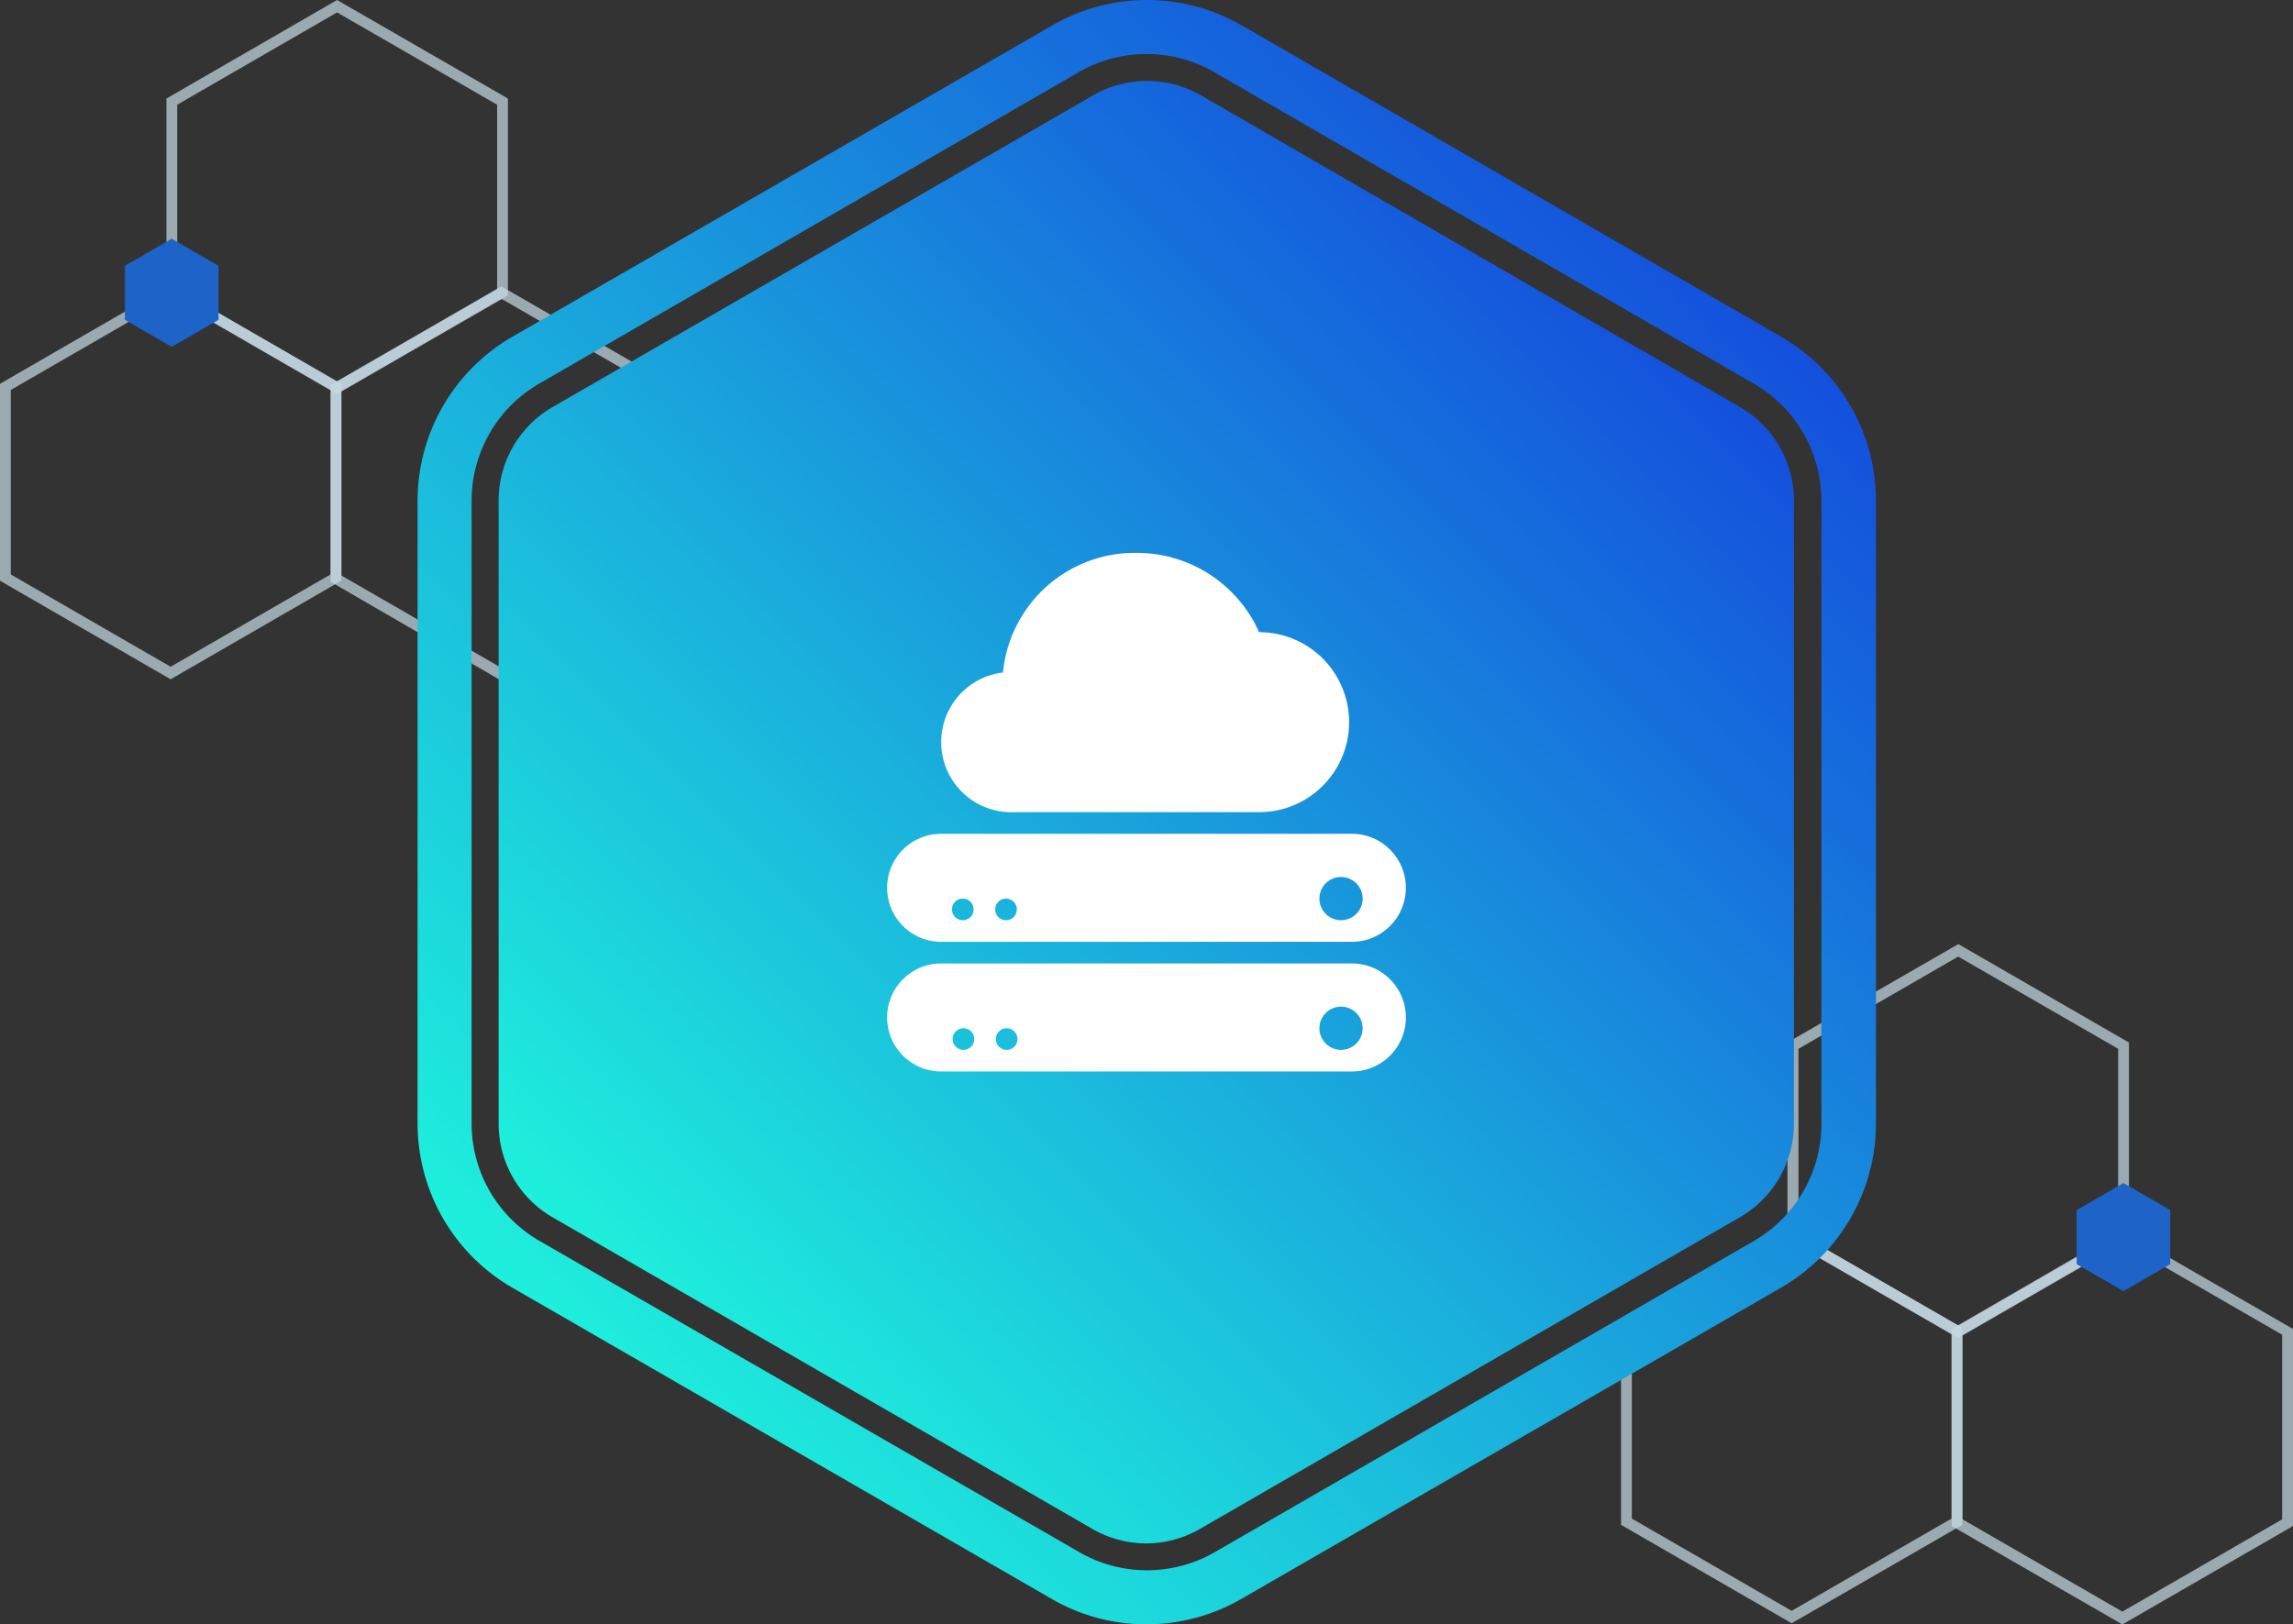
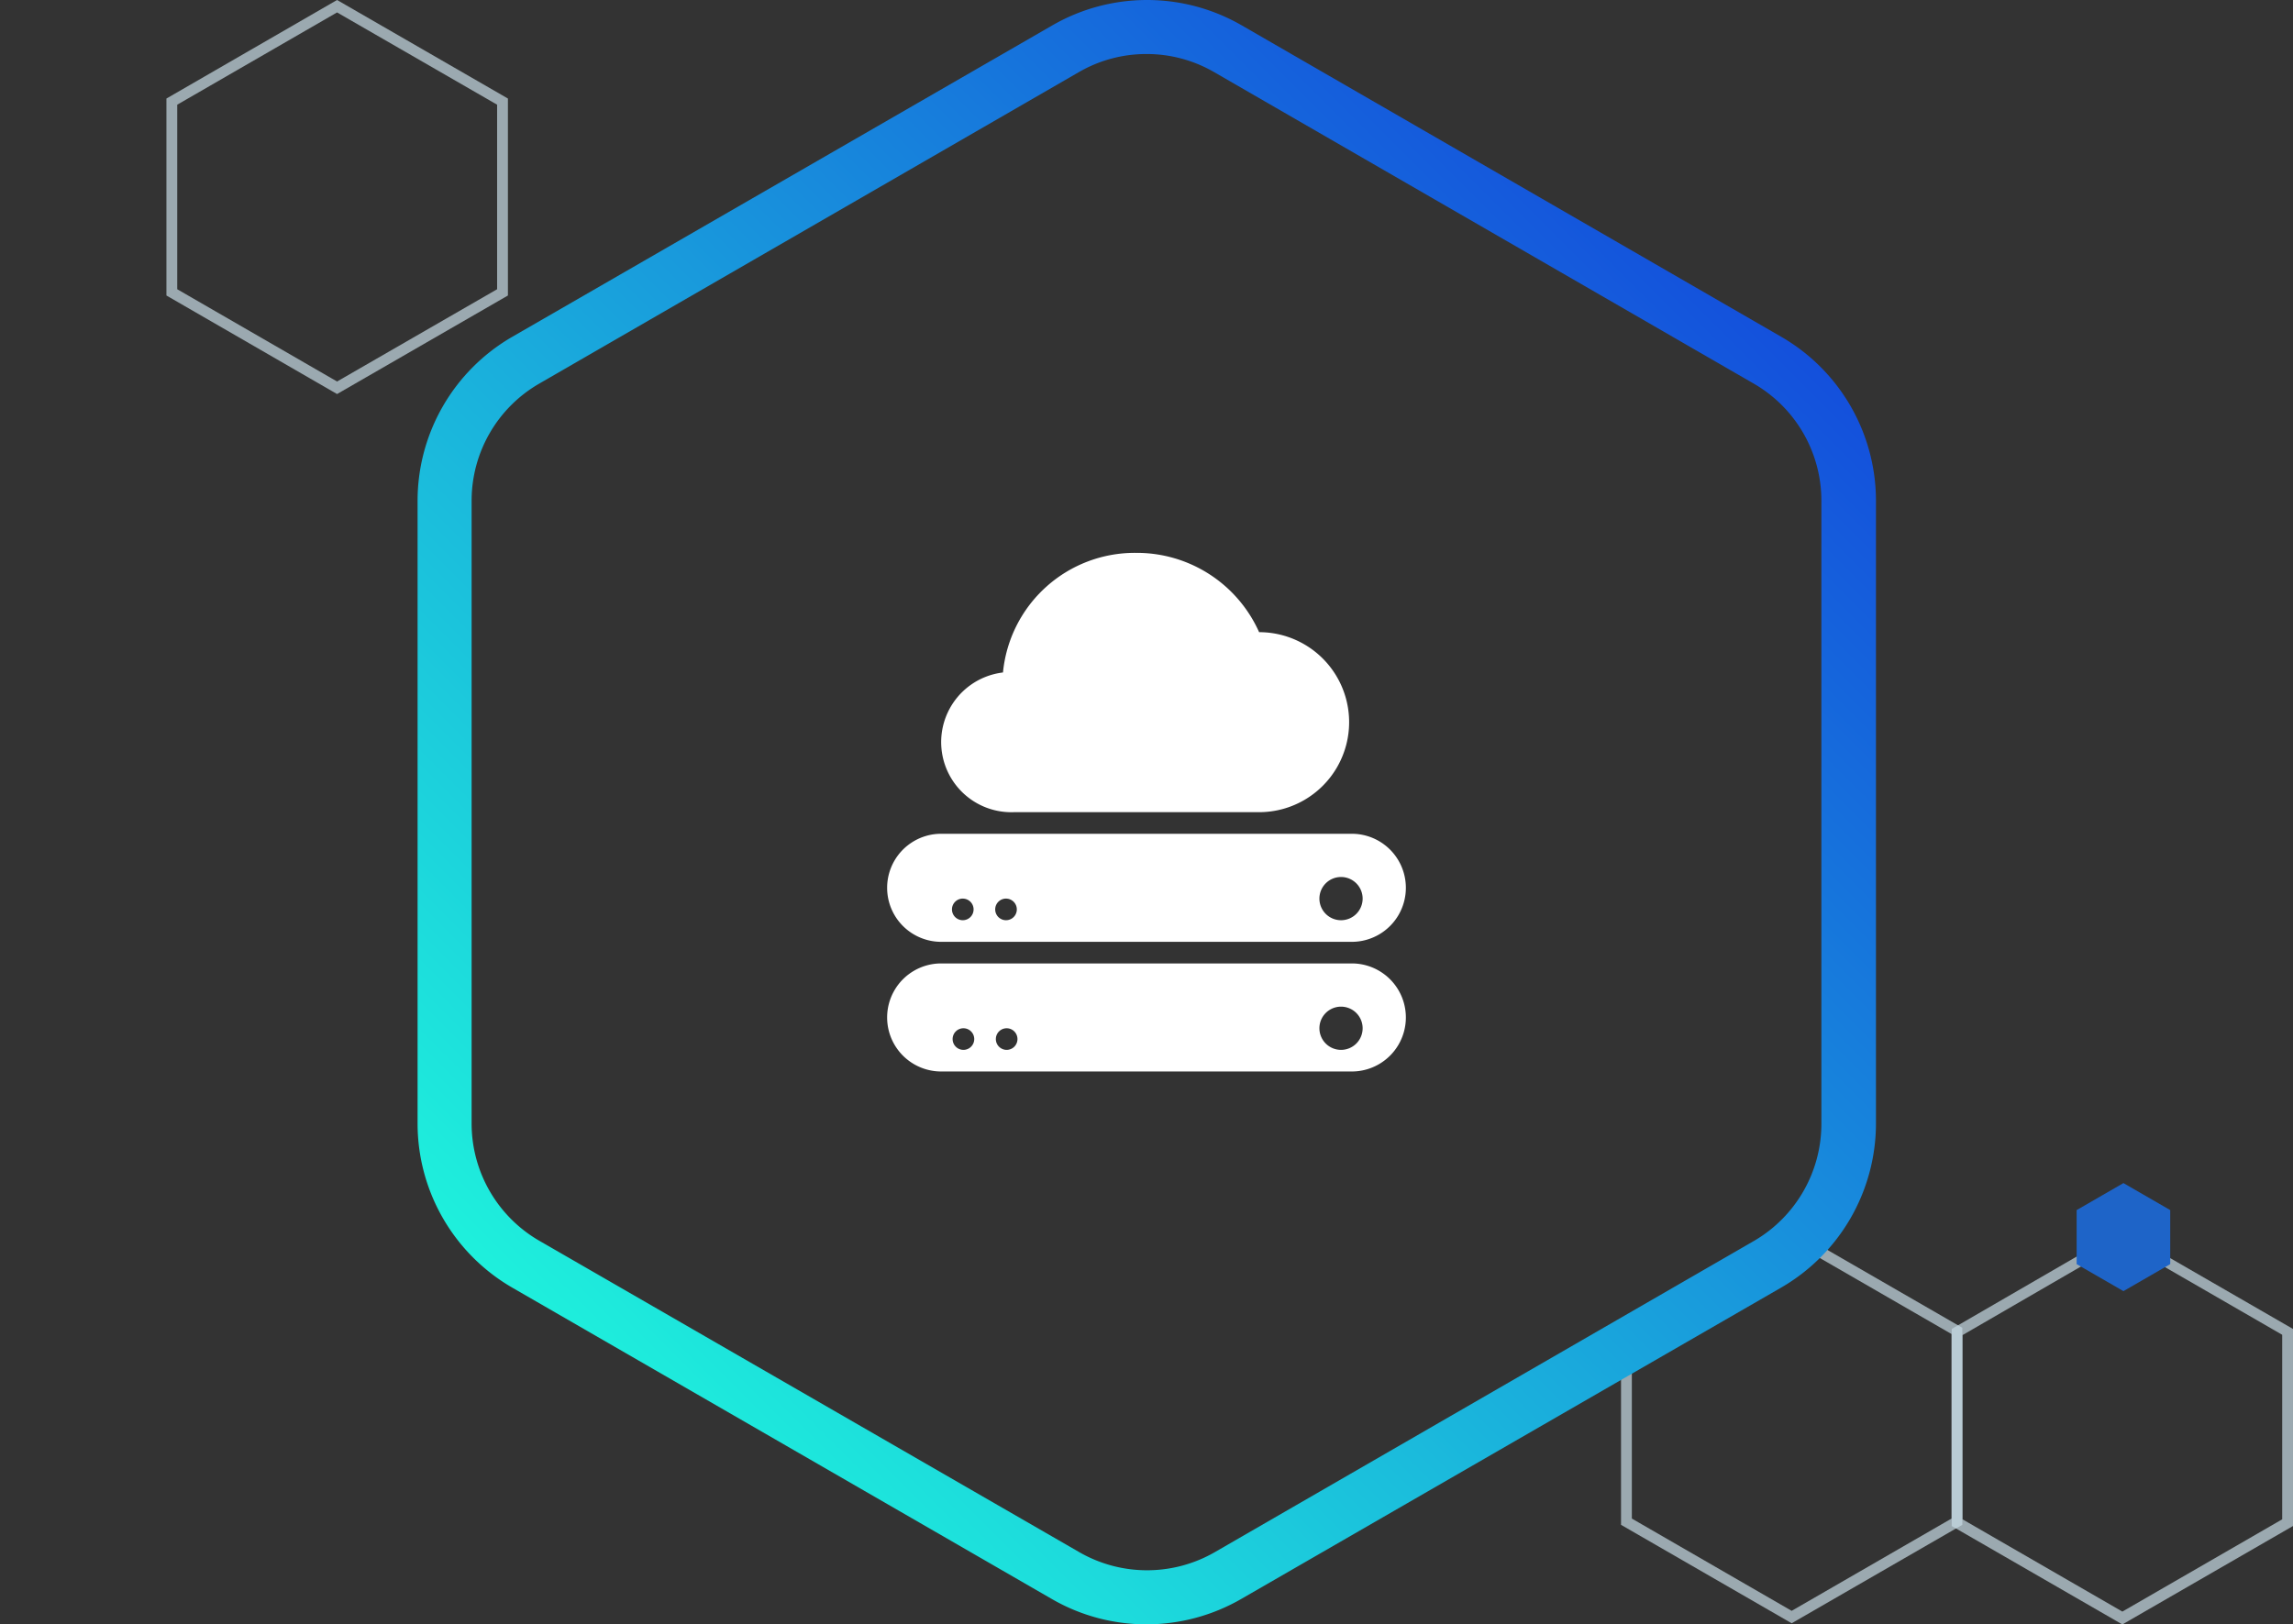
<svg xmlns="http://www.w3.org/2000/svg" xmlns:xlink="http://www.w3.org/1999/xlink" viewBox="0 0 212.18 150.34">
  <rect x="0" y="0" width="212.18" height="150.34" fill="#333333" stroke="none" />
  <defs>
    <style>.cls-1{fill:#c8dce6;opacity:.7}.cls-2{fill:#1e64c8}</style>
    <linearGradient id="linear-gradient" x1="54.32" y1="126.94" x2="157.86" y2="23.4" gradientUnits="userSpaceOnUse">
      <stop offset="0" stop-color="#1ef0dc" />
      <stop offset="1" stop-color="#1450dc" />
    </linearGradient>
    <linearGradient id="linear-gradient-2" x1="59.63" y1="121.64" x2="152.56" y2="28.71" xlink:href="#linear-gradient" />
  </defs>
  <g id="Layer_2" data-name="Layer 2">
    <g id="home">
      <g id="content">
        <g id="services">
          <g id="item_1" data-name="item 1">
            <path class="cls-1" d="M31.19 1.15L46 9.69v17.08l-14.81 8.54-14.79-8.54V9.69l14.79-8.54m0-1.15L15.4 9.12v18.23l15.79 9.12L47 27.35V9.12L31.19 0z" />
-             <path class="cls-1" d="M15.79 27.55l14.79 8.54v17.08l-14.79 8.54L1 53.17V36.09l14.79-8.54m0-1.15L0 35.52v18.23l15.79 9.12 15.79-9.12V35.52L15.79 26.4z" />
-             <path class="cls-1" d="M46.39 27.65l14.79 8.54v17.08l-14.79 8.54-14.79-8.54V36.19l14.79-8.54m0-1.15L30.6 35.62v18.23L46.39 63l15.79-9.12V35.62L46.39 26.5z" />
-             <path class="cls-2" d="M20.22 29.6v-5l-4.33-2.5-4.33 2.5v5l4.33 2.5 4.33-2.5z" />
-             <path class="cls-1" d="M181.19 88.53L196 97.07v17.08l-14.79 8.54-14.79-8.54V97.07l14.79-8.54m0-1.15l-15.81 9.11v18.24l15.79 9.11 15.81-9.11V96.49l-15.79-9.11z" />
            <path class="cls-1" d="M165.79 114.93l14.79 8.54v17.08l-14.79 8.54-14.79-8.54v-17.08l14.79-8.54m0-1.15L150 122.89v18.24l15.79 9.11 15.79-9.11v-18.24l-15.79-9.11z" />
            <path class="cls-1" d="M196.39 115l14.79 8.54v17.08l-14.79 8.54-14.79-8.54v-17.05l14.79-8.57m0-1.15L180.6 123v18.24l15.79 9.11 15.79-9.11V123l-15.79-9.11z" />
            <path class="cls-2" d="M200.82 117v-5l-4.33-2.5-4.33 2.5v5l4.33 2.5 4.33-2.5z" />
            <path d="M106.09 150.34a17.46 17.46 0 0 1-8.75-2.34l-49.95-28.83A17.56 17.56 0 0 1 38.64 104V46.33a17.53 17.53 0 0 1 8.75-15.15l50-28.84a17.53 17.53 0 0 1 17.5 0l49.95 28.84a17.53 17.53 0 0 1 8.75 15.15V104a17.56 17.56 0 0 1-8.75 15.16l-50 28.84a17.56 17.56 0 0 1-8.75 2.34zm0-145.34a12.44 12.44 0 0 0-6.25 1.67L49.89 35.51a12.51 12.51 0 0 0-6.25 10.82V104a12.54 12.54 0 0 0 6.25 10.83l50 28.84a12.56 12.56 0 0 0 12.5 0l49.95-28.84a12.54 12.54 0 0 0 6.2-10.83V46.33a12.51 12.51 0 0 0-6.25-10.82L112.34 6.67A12.44 12.44 0 0 0 106.09 5z" fill="url(#linear-gradient)" />
-             <path d="M106.09 142.85a10 10 0 0 1-5-1.34l-49.95-28.84a10 10 0 0 1-5-8.66V46.33a10 10 0 0 1 5-8.66l50-28.84a10 10 0 0 1 10 0L161 37.67a10 10 0 0 1 5 8.66V104a10 10 0 0 1-5 8.66l-49.95 28.84a10 10 0 0 1-4.96 1.35z" fill="url(#linear-gradient-2)" />
            <path d="M93.77 75.17h22.74a8.33 8.33 0 1 0 0-16.66 12.39 12.39 0 0 0-11.39-7.34 12.25 12.25 0 0 0-12.31 11.07 6.49 6.49 0 0 0 1 12.93zm-6.68 12h38a5 5 0 0 0 0-10h-38a5 5 0 0 0 0 10zm37-6a2 2 0 1 1-2 2 2 2 0 0 1 2-2zm-31 2a1 1 0 1 1-1 1 1 1 0 0 1 1.06-1zm-4 0a1 1 0 1 1-1 1 1 1 0 0 1 1.06-1zm36 6h-38a5 5 0 0 0 0 10h38a5 5 0 0 0 0-10zm-35.94 8a1 1 0 0 1-1-1 1 1 0 0 1 1-1 1 1 0 0 1 0 2zm4 0a1 1 0 0 1-1-1 1 1 0 0 1 1-1 1 1 0 0 1 0 2zm30.94 0a2 2 0 1 1 2-2 2 2 0 0 1-2 2z" fill="#fff" />
          </g>
        </g>
      </g>
    </g>
  </g>
</svg>